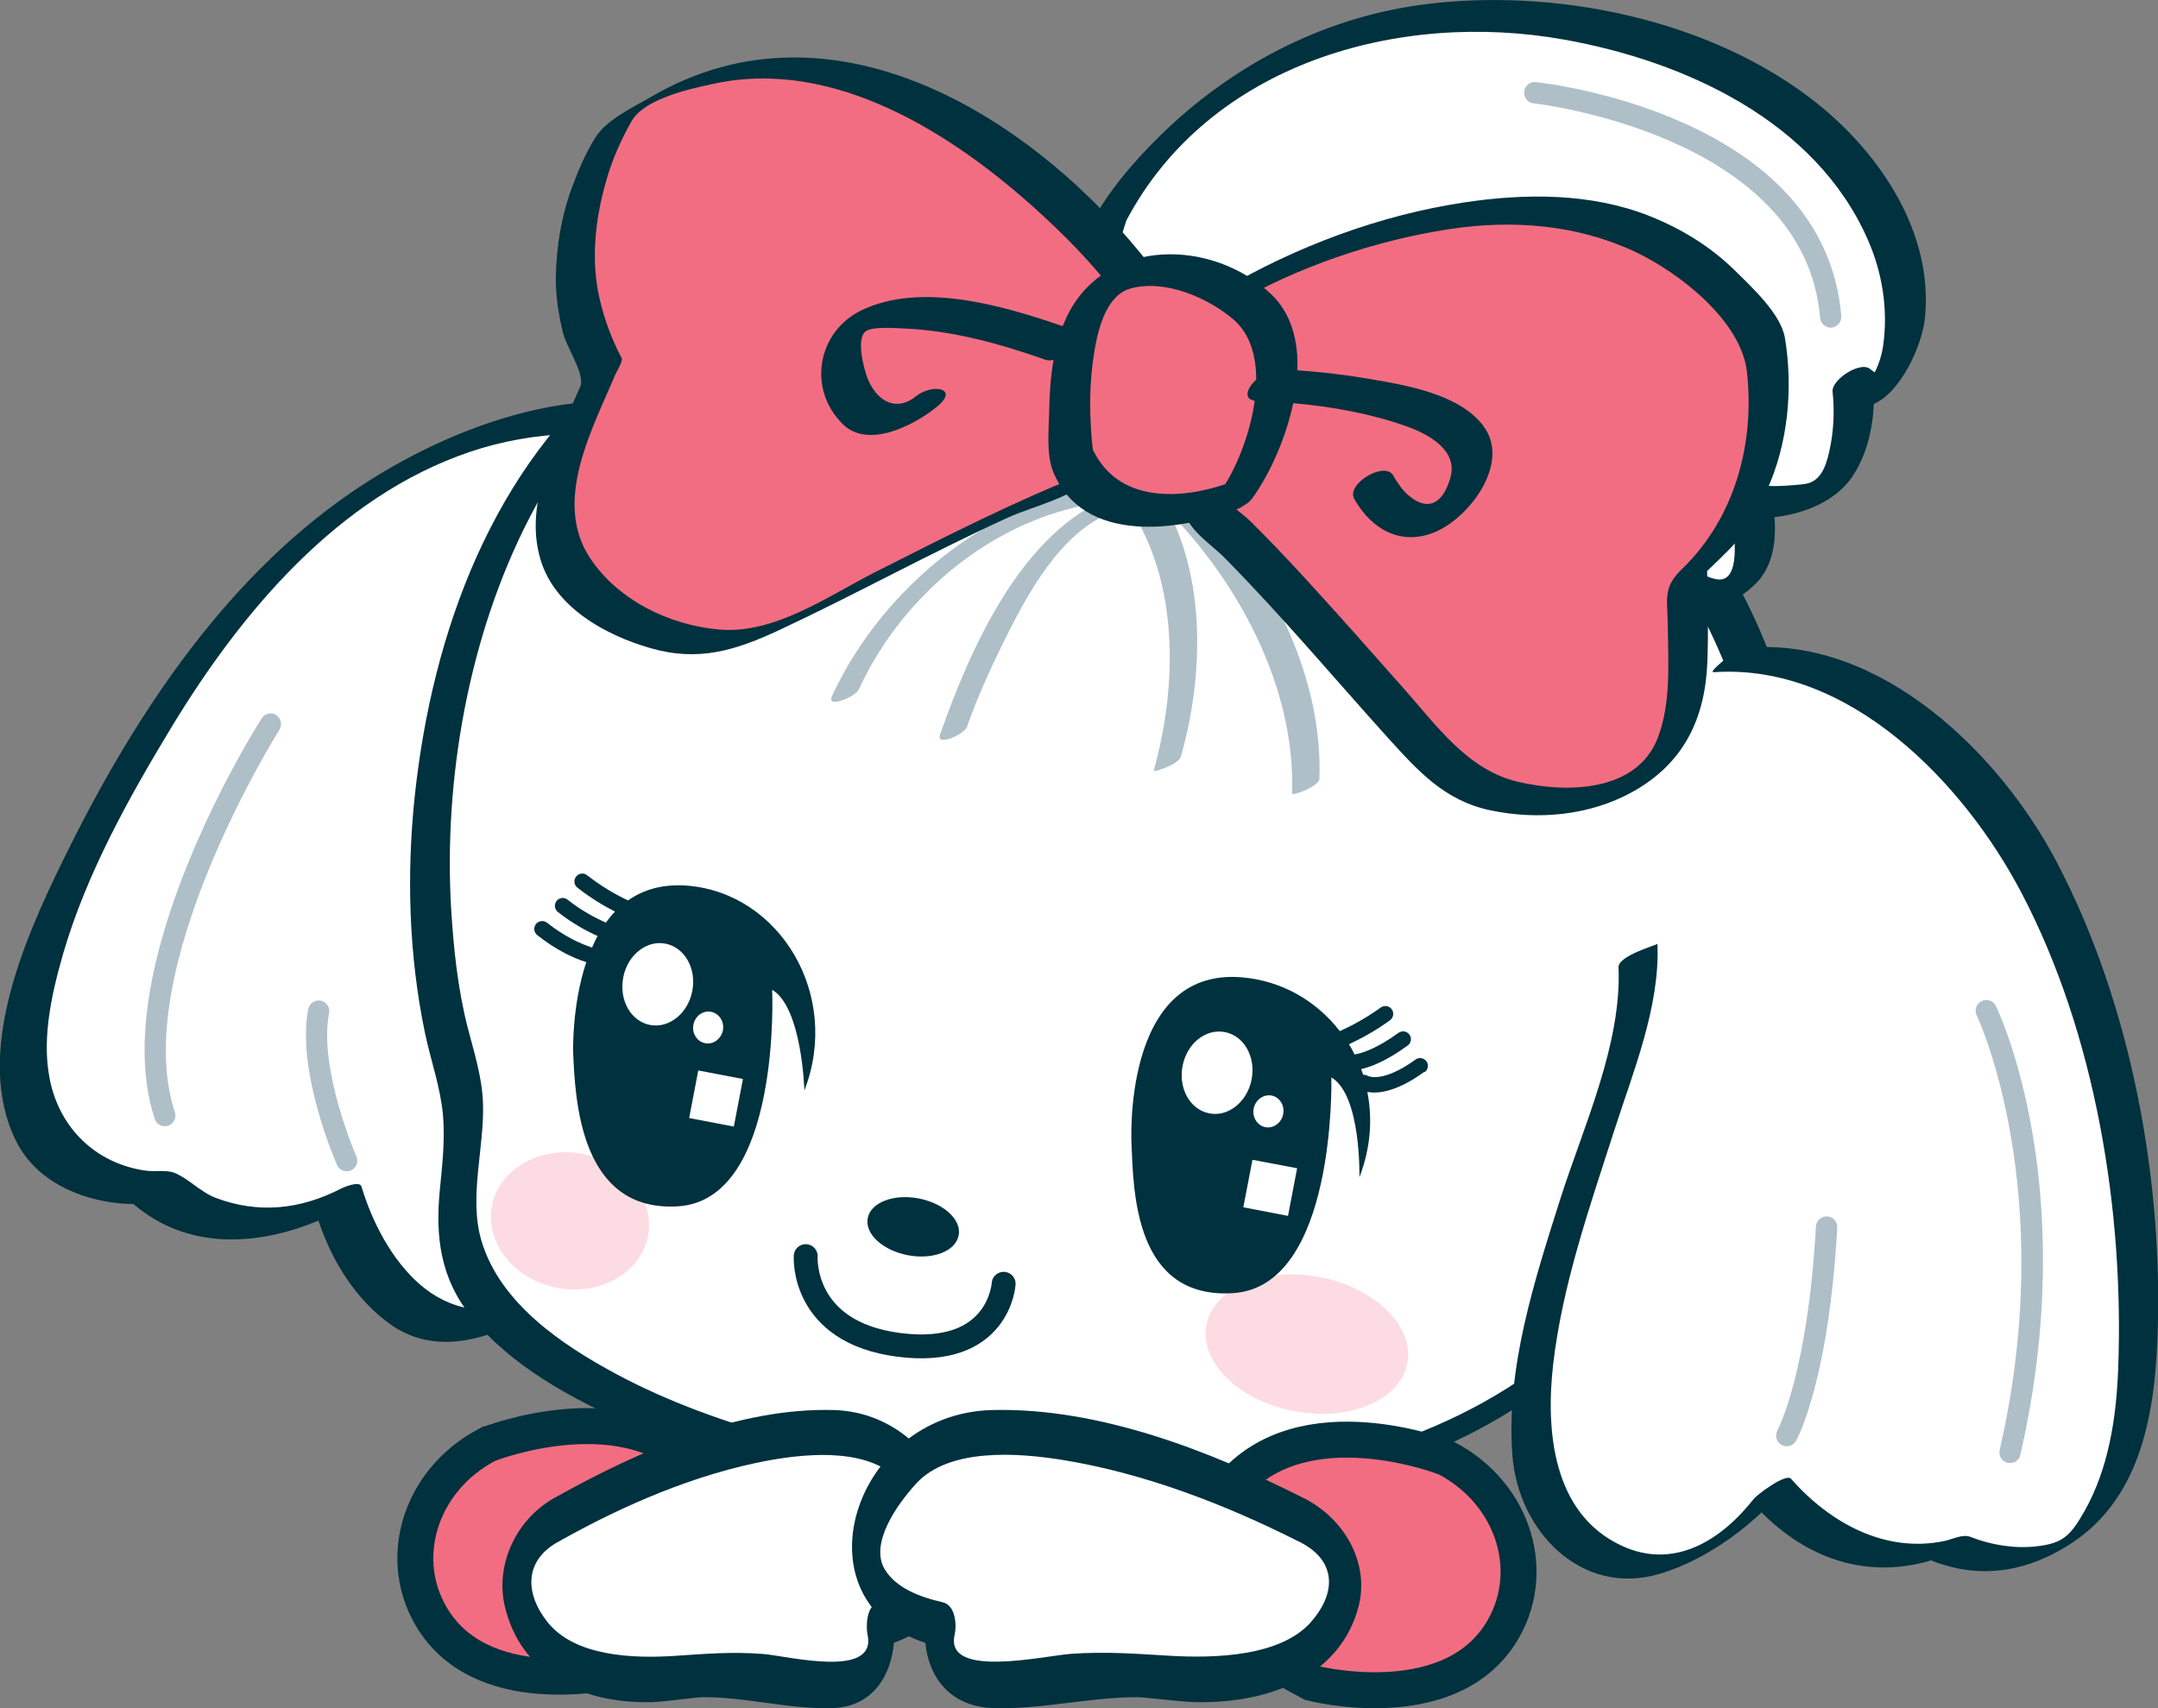
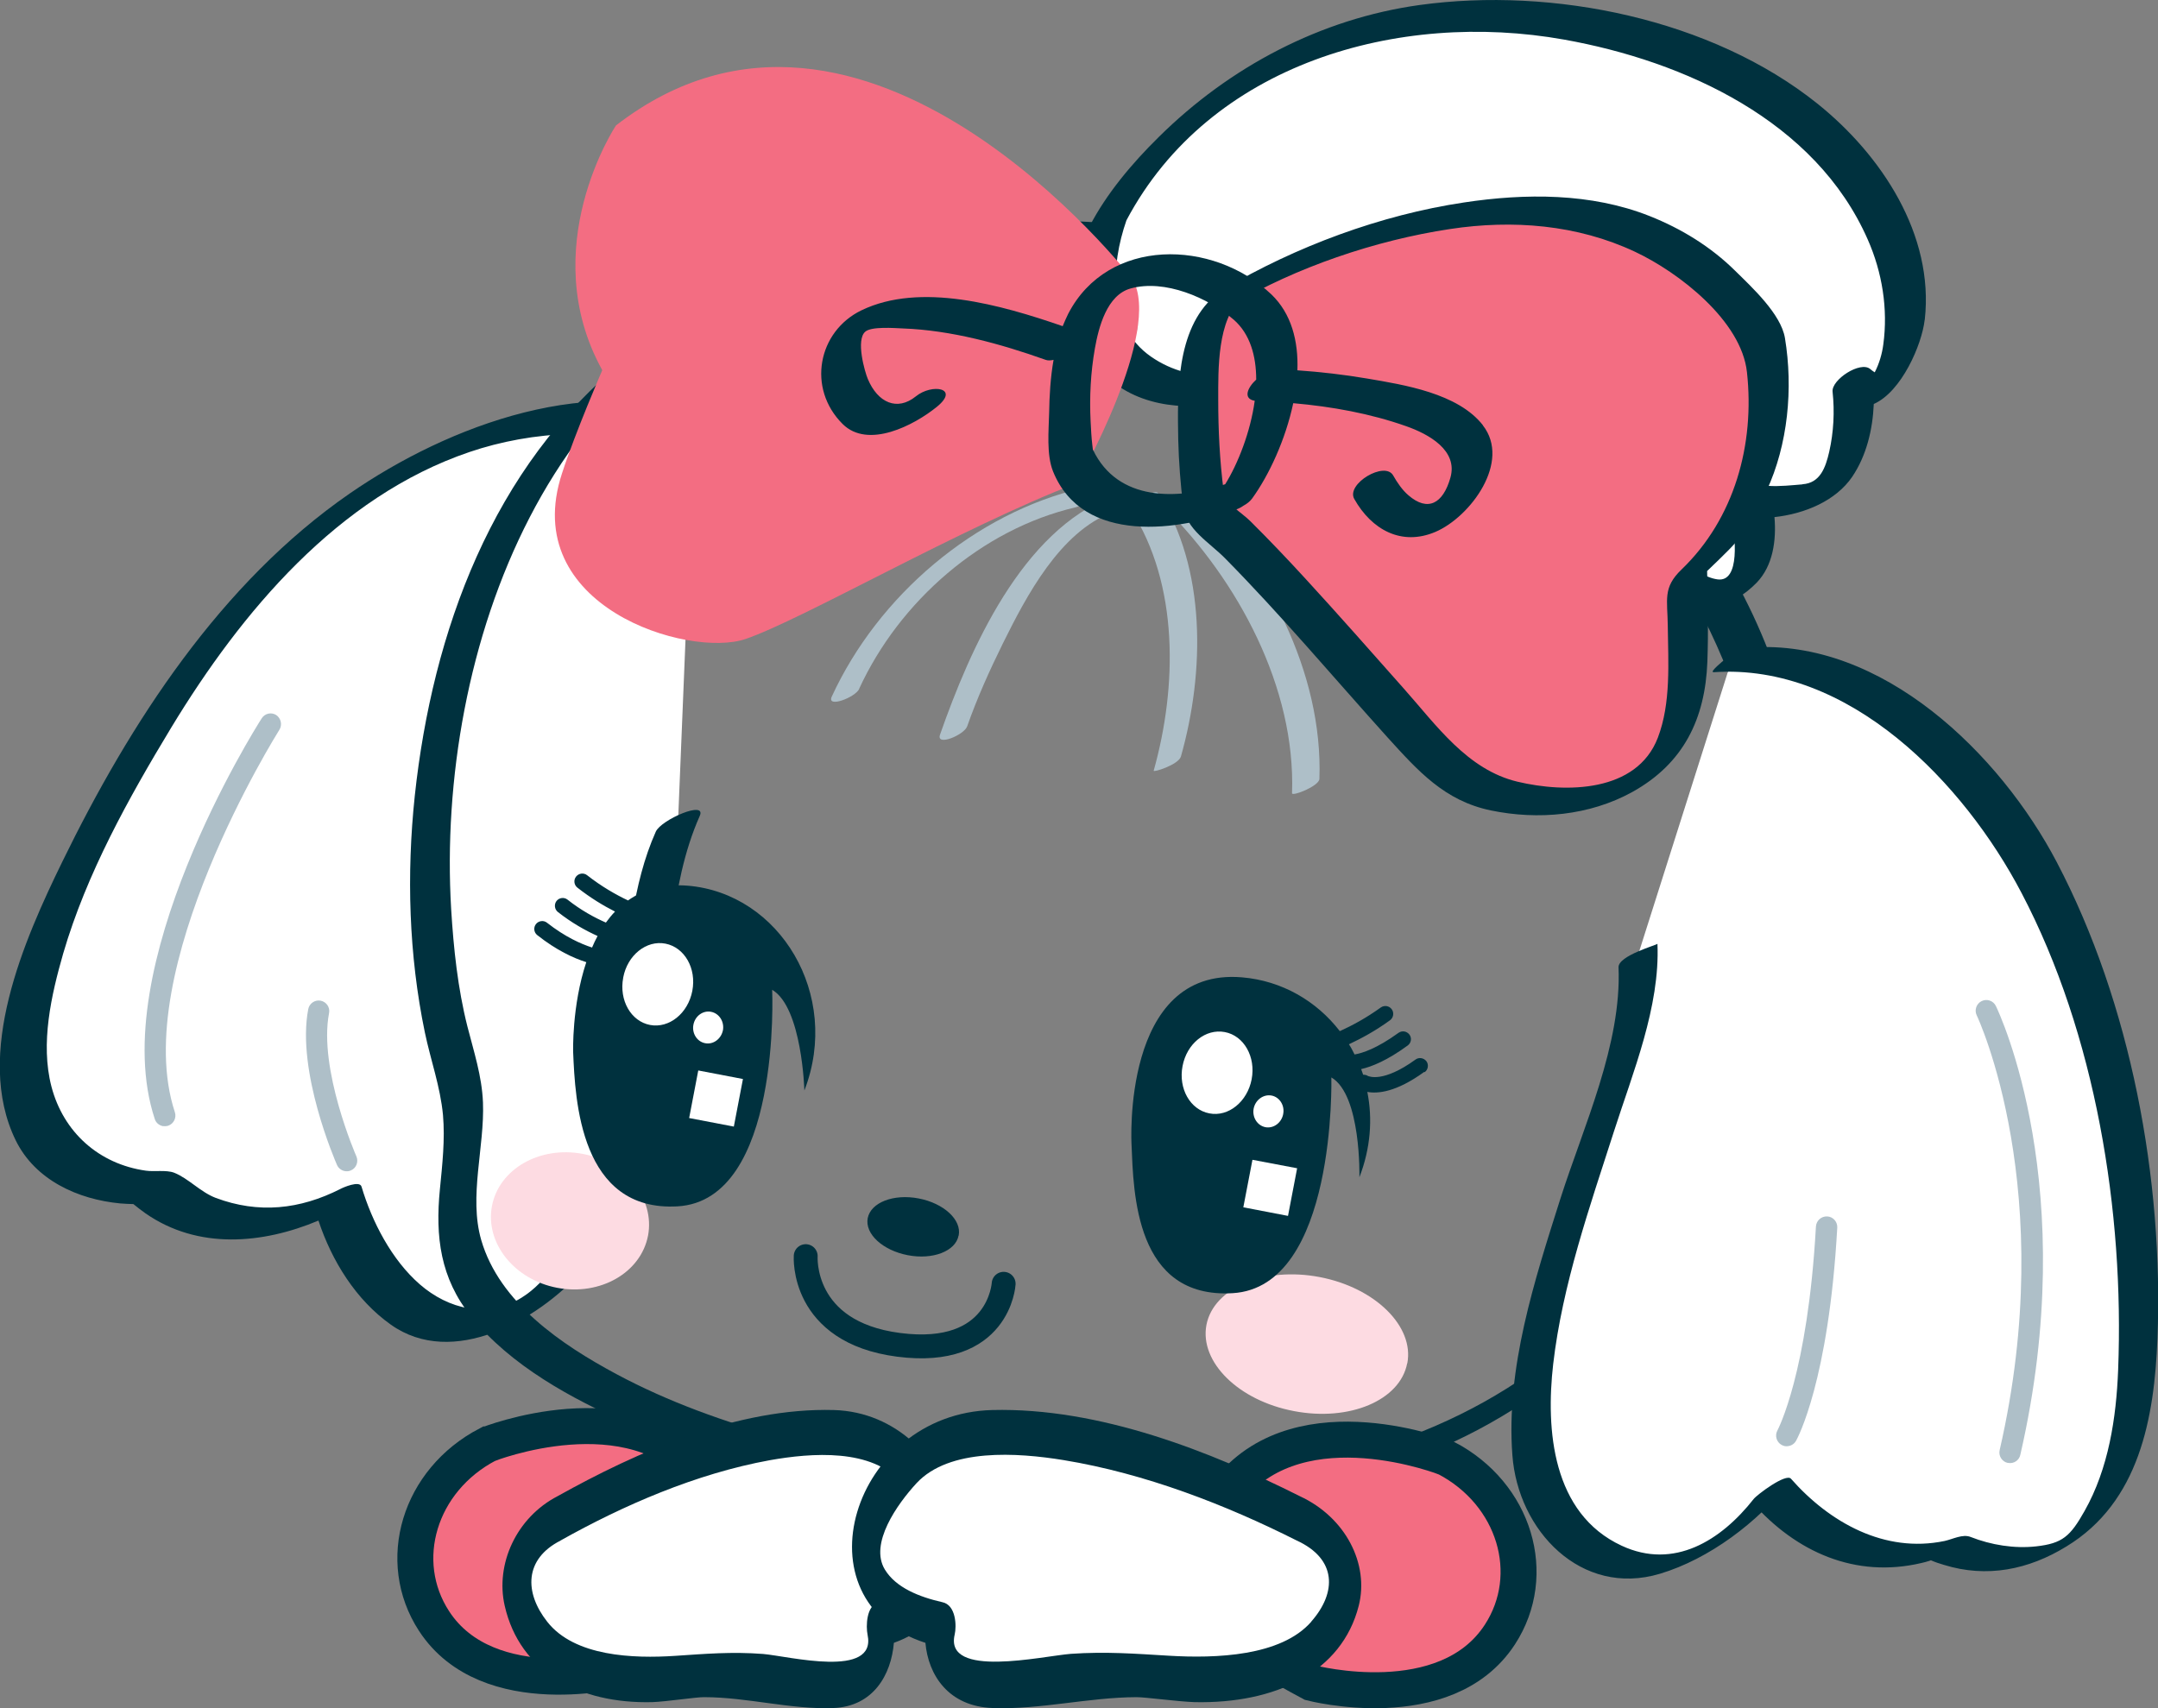
<svg xmlns="http://www.w3.org/2000/svg" id="_レイヤー_2" data-name="レイヤー 2" viewBox="0 0 160.81 127.31">
  <rect x="0" y="0" width="160.81" height="127.31" fill="#808080" stroke="none" />
  <defs>
    <style>      .cls-1, .cls-2, .cls-3, .cls-4, .cls-5, .cls-6 {        stroke-width: 0px;      }      .cls-1, .cls-7 {        fill: #f36d82;      }      .cls-2 {        fill: #00313e;      }      .cls-3 {        fill: #c9d6db;      }      .cls-8 {        fill: none;        stroke-linecap: round;        stroke-linejoin: round;        stroke-width: 1.78px;      }      .cls-8, .cls-7 {        stroke: #00313e;      }      .cls-4 {        fill: #fddbe2;      }      .cls-7 {        stroke-miterlimit: 10;        stroke-width: 2.68px;      }      .cls-5 {        fill: #fff;      }      .cls-6 {        fill: #aebfc8;      }    </style>
  </defs>
  <g id="_テキスト" data-name="テキスト">
    <g>
      <g>
        <path class="cls-5" d="M51.7,32.58s-21.82-9.72-41.46,23.73c-19.63,33.46,1.21,32.24,1.21,32.24,0,0,5.6,5.4,13.82.91,0,0,4,13.74,13.97,7.85,9.97-5.88,7.55-27.98,11.28-35.91" />
        <path class="cls-2" d="M49.11,78.06c.8-5.59.7-12,3.03-17.24.55-1.21-2.87.27-3.27,1.16-1.77,3.96-2.05,8.53-2.57,12.78-.67,5.53-1.25,11.22-3.37,16.42-.86,2.09-2.1,4.32-4.07,5.54-2.53,1.58-5.46.85-7.58-1-2.09-1.82-3.56-4.66-4.34-7.28-.14-.48-1.39.07-1.57.17-3.03,1.54-6.11,1.86-9.29.67-1.14-.43-2.04-1.46-3.11-1.88-.59-.22-1.48-.06-2.1-.15-3.49-.49-6.15-2.86-7.04-6.28-.83-3.21-.01-6.81.88-9.91,1.74-5.95,4.86-11.56,8.06-16.85,5.21-8.59,12.4-17.19,22.21-20.52,4.61-1.57,10.6-2.01,15.18.01,1.01.44,3.89-1.91,3.05-2.28-8.84-3.9-19.82.3-27.15,5.36-9.62,6.65-16.37,17.1-21.41,27.43-2.84,5.82-6.62,14.34-3.48,20.78,1.46,2.97,4.64,4.4,7.78,4.7.33.03.66.04.99.05.29.24.59.47.9.69,3.91,2.72,8.72,2.29,12.89.54,1,3.02,2.8,5.92,5.4,7.76,4.62,3.27,10.93-.35,14.16-3.93,3.98-4.39,4.99-11.1,5.8-16.74Z" />
-         <path class="cls-5" d="M62.61,19.53s-15.27,3.05-23.45,17.08c-8.19,14.04-8.29,32.6-5.32,42.34,2.95,9.74-5.32,14.59,9.26,23.56,14.57,8.98,50.58,13.79,68.87,2.14,18.28-11.65,27.97-35.2,16.9-58.6-12.94-27.36-49.9-31.66-66.26-26.53Z" />
        <path class="cls-2" d="M132.79,51.42c-4.82-15.5-17.43-26.09-32.46-31.18-11.56-3.91-25.3-5.29-37.13-1.7-6.06,1.28-11.9,4.51-16.67,8.33-9.82,7.88-14.31,20.23-15.62,32.43-.62,5.85-.45,11.87.75,17.65.43,2.06,1.15,4.03,1.35,6.15.16,1.84-.05,3.7-.23,5.54-.35,3.54.03,6.61,2.32,9.48,2.94,3.66,7.5,6.13,11.73,7.99,9.12,4,19.36,5.75,29.24,6.34,10.23.61,20.81-.31,30.37-4.17,9.99-4.01,18.29-12.36,23.35-21.73,5.85-10.79,6.62-23.5,3.01-35.13ZM120.28,96.8c-7.82,8.55-17.9,12.24-29.21,13.35-10.9,1.06-22.22-.14-32.77-2.99-4.26-1.16-8.47-2.66-12.37-4.75-4.08-2.19-8.71-5.31-10.07-9.99-.94-3.25.26-6.93.13-10.26-.08-1.96-.68-3.78-1.16-5.66-.72-2.85-1.03-5.81-1.21-8.74-1.14-19.21,7.35-42.93,28.18-47.19.1-.01.22-.05.37-.09,7.95-2.45,16.74-2.14,24.86-.85,10.03,1.58,19.81,5.43,27.86,11.67,9.61,7.48,15.52,18.9,16.91,30.94,1.45,12.58-3.04,25.27-11.54,34.56Z" />
        <path class="cls-2" d="M71.43,92.09c-.22,1.16-1.92,1.82-3.78,1.46-1.88-.36-3.21-1.59-2.99-2.76.23-1.17,1.92-1.83,3.8-1.47,1.87.36,3.21,1.59,2.98,2.76Z" />
        <path class="cls-4" d="M48.29,92.09c-.53,2.76-3.55,4.5-6.77,3.89-3.21-.61-5.38-3.35-4.86-6.1.53-2.76,3.56-4.49,6.77-3.88,3.21.61,5.38,3.34,4.86,6.1Z" />
        <path class="cls-4" d="M104.86,101.61c-.53,2.76-4.3,4.35-8.43,3.56-4.14-.78-7.05-3.66-6.53-6.42.53-2.76,4.3-4.36,8.44-3.57,4.13.79,7.06,3.67,6.53,6.43Z" />
        <path class="cls-5" d="M129.04,49.19s23.21-1.71,29.15,36.62c5.94,38.33-13,29.53-13,29.53,0,0-7.2,2.96-13.19-4.25,0,0-8.78,11.3-15.88,2.16-7.09-9.14,6.47-33.28,5.93-42.03" />
        <path class="cls-2" d="M127.69,50.1c10.13-.7,18.69,8.31,22.95,16.45,5.52,10.52,7.66,23.75,7.2,35.54-.14,3.59-.71,7.35-2.5,10.52-1.07,1.9-1.65,2.42-3.61,2.64-1.62.18-3.36-.1-4.88-.7-.6-.24-1.34.17-1.95.3-4.46.93-8.57-1.38-11.44-4.64-.37-.43-2.52,1.18-2.78,1.51-2.42,3.08-5.93,5.3-9.84,3.48-5.17-2.4-5.66-8.63-5.1-13.53.69-5.93,2.71-11.69,4.53-17.35,1.41-4.4,3.44-9.28,3.24-13.98,0,.08-2.93.88-2.9,1.75.24,5.75-2.62,11.88-4.33,17.24-1.93,6.09-4.07,12.64-3.58,19.12.41,5.63,5.13,10.6,11,8.84,3.67-1.1,7.29-3.84,9.65-6.84-.93.51-1.86,1.01-2.78,1.52,3.27,3.71,7.69,5.68,12.61,4.52.37-.08.73-.2,1.08-.33-.42.16-.67,0-.39.12.32.14.64.25.99.35,3.19.99,6.31.36,9.12-1.37,5.44-3.3,6.56-9.58,6.79-15.51.46-11.84-1.98-24.96-7.5-35.49-4.19-8-12.97-16.69-22.86-16-.66.05-1.37.55-1.9.91-.05.03-1.17.95-.82.92h0Z" />
        <path class="cls-6" d="M149.64,109.03s-.02,0-.03,0c-.42-.09-.7-.52-.6-.95,4.44-19.3-1.64-32.28-1.71-32.41-.19-.39-.02-.87.37-1.06.39-.19.87-.03,1.06.37.27.55,6.39,13.57,1.82,33.45-.09.42-.5.68-.91.6Z" />
        <path class="cls-5" d="M82.49,16.77s11-21.47,38.71-14.1c27.16,7.23,21.54,29.98,16.86,25.87,0,0,.96,8.57-4.48,8.67-5.44.1-3.2-.07-3.2-.07,0,0,1.93,7.07-3.1,7.17-5.02.09-20.01-25.05-29.53-18.17-9.51,6.87-19.25,1.18-15.26-9.38Z" />
        <path class="cls-2" d="M143.43,23.83c.71-6.35-3.24-12.28-7.98-16.09C127.55,1.4,115.7-.99,105.81.37c-7.4,1.02-14.19,4.62-19.47,9.85-1.97,1.94-3.9,4.22-5.17,6.69-.02.02-.02.05-.03.07-.05.07-.09.14-.11.21-1.23,3.47-1.53,7.4.99,10.38,2.24,2.66,6.2,3.13,9.4,2.38,2.22-.51,4.24-1.46,6.15-2.67,1.39-.89,2.29-1.34,3.98-1.1,3.21.45,6.13,2.89,8.51,4.92,4.9,4.19,8.73,9.99,14.12,13.58,2.23,1.49,4.98.55,6.73-1.26,1.2-1.25,1.47-3.12,1.32-4.88,2.28-.25,4.57-1.22,5.79-3,1.06-1.57,1.53-3.51,1.61-5.43,2.08-.92,3.58-4.43,3.79-6.25ZM134.31,36.1c-.74.06-1.71.17-2.56.11-.14-.17-.36-.21-.64-.18-.98.08-1.93.47-2.51,1.31-.29.42-.24.85.29.98.03,0,.07.01.11.02.32,1.61.7,5.08-1.02,4.84-1.79-.25-3.69-2.56-4.87-3.73-4.3-4.27-8.24-8.97-13.17-12.56-1.98-1.45-4.22-2.65-6.67-2.99-2.77-.39-4.92.94-7.15,2.37-3.13,2-7.2,2.5-10.35.31-3.3-2.29-2.99-6.83-1.83-10.16,6.2-11.7,20.29-15.67,32.61-13.47,9.01,1.61,18.75,6.07,22.63,14.9,1.08,2.44,1.52,5.18,1.16,7.82-.09.7-.31,1.45-.64,2.08-.12-.07-.23-.16-.34-.25-.74-.61-2.89.8-2.8,1.69.16,1.49.08,3.02-.25,4.48-.27,1.17-.67,2.33-1.99,2.42Z" />
        <path class="cls-3" d="M84.49,24.18c-11.94-2.01-25.61,2.76-31.33,13.89-.47.92,2.24-.21,2.59-.89,4.98-9.7,16.53-12.83,26.75-11.12.76.13,3.11-1.69,1.99-1.88h0Z" />
        <path class="cls-6" d="M64.02,51.34c3-6.53,9.14-11.9,16.13-13.53.8-.18,2.04-1.8.53-1.44-8.05,1.88-15.24,8.03-18.7,15.55-.4.88,1.76.06,2.05-.58h0Z" />
        <path class="cls-6" d="M72.07,54.14c.74-2.11,1.67-4.17,2.66-6.18,1.76-3.55,4.25-8.31,8.17-9.79,1-.38,1.52-1.76.02-1.19-6.78,2.57-10.64,11.41-12.87,17.77-.32.91,1.79.03,2.02-.61h0Z" />
-         <path class="cls-6" d="M88,56.38c1.77-6.25,1.92-14.04-1.71-19.63-.24-.37-2.25.89-2.03,1.23,3.61,5.57,3.46,13.23,1.71,19.46-.04.15,1.86-.45,2.03-1.06h0Z" />
+         <path class="cls-6" d="M88,56.38c1.77-6.25,1.92-14.04-1.71-19.63-.24-.37-2.25.89-2.03,1.23,3.61,5.57,3.46,13.23,1.71,19.46-.04.15,1.86-.45,2.03-1.06Z" />
        <path class="cls-6" d="M98.32,58.06c.28-7.97-4-15.97-9.47-21.44-.38-.38-2.18,1.08-2.04,1.23,5.42,5.4,9.75,13.38,9.47,21.27,0,.26,2.02-.53,2.04-1.07h0Z" />
        <path class="cls-2" d="M59.95,81.25c2.74-7.12-1.85-14.67-8.7-15.24-1.86-.15-3.32.3-4.45,1.1-.91-.43-1.98-1.04-3.05-1.88-.25-.2-.62-.15-.82.1-.2.25-.16.62.09.82.98.77,1.94,1.35,2.81,1.79-.24.25-.47.53-.68.82-.87-.38-1.86-.92-2.86-1.71-.25-.2-.62-.15-.82.1-.19.25-.15.62.1.82,1.03.81,2.05,1.38,2.96,1.79-.15.28-.29.57-.41.86-.83-.27-2.01-.79-3.36-1.85-.25-.2-.62-.15-.82.1-.2.25-.16.62.09.82,1.44,1.14,2.71,1.72,3.66,2.02-1.09,3.26-.98,6.71-.98,6.71.15,3.55.51,11.91,7.78,11.49,7.76-.45,7.05-16.14,7.05-16.14,2.23,1.31,2.4,7.5,2.4,7.5Z" />
        <g>
          <path class="cls-5" d="M46.44,72.87c-.32,1.68.58,3.25,2,3.52,1.42.27,2.83-.86,3.15-2.54.32-1.67-.57-3.24-2-3.52-1.42-.28-2.84.86-3.15,2.53Z" />
          <path class="cls-5" d="M53.87,76.79c-.13.64-.72,1.08-1.32.96-.61-.11-1-.74-.88-1.37.12-.66.72-1.09,1.32-.97.61.12,1,.74.88,1.39Z" />
          <rect class="cls-5" x="51.55" y="80.17" width="3.61" height="3.39" transform="translate(-37.08 118.88) rotate(-79.16)" />
        </g>
        <path class="cls-2" d="M106.16,79.91c.26-.18.32-.55.14-.81-.2-.26-.57-.32-.82-.13-2.43,1.76-3.49,1.24-3.55,1.22-.1-.07-.22-.09-.35-.09-.05-.14-.1-.28-.15-.42.79-.18,1.94-.64,3.47-1.76.26-.19.32-.55.13-.81-.2-.26-.55-.32-.82-.13-1.6,1.16-2.68,1.51-3.27,1.61-.13-.26-.26-.52-.42-.76.92-.43,1.99-1.01,3.06-1.79.26-.19.32-.56.13-.82-.19-.26-.55-.32-.82-.13-1.08.78-2.14,1.35-3.05,1.76-1.72-2.23-4.3-3.76-7.3-4.01-8.98-.75-8.22,12.48-8.22,12.48.15,3.56.26,11.49,7.53,11.06,7.76-.45,7.36-16.08,7.36-16.08,2.24,1.31,2.09,7.44,2.09,7.44.84-2.17.99-4.36.59-6.36h0c.75.14,2.13.04,4.24-1.49Z" />
        <g>
          <path class="cls-5" d="M88.12,79.46c-.32,1.67.57,3.25,2,3.52,1.42.28,2.83-.87,3.15-2.54.32-1.67-.57-3.25-2-3.52-1.43-.27-2.83.85-3.15,2.54Z" />
          <path class="cls-5" d="M95.62,83.04c-.13.65-.72,1.08-1.32.97-.61-.12-1-.74-.88-1.39.13-.64.72-1.08,1.33-.97.6.11,1,.74.87,1.38Z" />
          <polygon class="cls-5" points="95.98 90.62 92.65 89.98 93.33 86.44 96.66 87.07 95.98 90.62" />
        </g>
        <path class="cls-6" d="M12.13,83.93c-.28-.06-.51-.25-.6-.54-3.72-11.28,7.48-29.09,7.97-29.85.23-.37.72-.48,1.08-.25.36.24.47.73.24,1.1-.11.18-11.27,17.94-7.79,28.5.14.42-.09.87-.5,1.01-.14.04-.28.04-.4.03Z" />
        <path class="cls-6" d="M25.68,87.28c-.24-.05-.46-.21-.57-.46-.12-.28-3.03-6.97-2.14-11.61.08-.42.49-.71.92-.63.43.08.72.5.63.93-.8,4.16,2.01,10.62,2.04,10.68.17.4-.01.87-.41,1.04-.15.07-.31.08-.47.05Z" />
        <path class="cls-6" d="M133,107.78c-.08-.02-.17-.05-.24-.09-.38-.21-.52-.7-.31-1.08.04-.08,2.26-4.25,2.87-15.2.03-.44.4-.77.84-.75.44.02.77.4.75.83-.64,11.44-2.97,15.71-3.07,15.89-.17.31-.52.45-.84.4Z" />
-         <path class="cls-6" d="M136.27,24.4c-.34-.07-.61-.35-.64-.71-1.13-13.65-21.14-15.97-21.35-15.99-.44-.04-.75-.44-.7-.88.05-.44.44-.75.87-.7.88.09,21.52,2.5,22.76,17.44.03.43-.29.82-.72.86-.07,0-.14,0-.21-.01Z" />
        <path class="cls-1" d="M84.37,20.78s-19.92-25.8-38.47-11.43c0,0-6.06,9.12-1.02,18.24,0,0-2,4.61-3,7.69-3.27,9.94,9.43,13.78,13.66,12.35,4.22-1.43,16.1-8.32,24.7-11.62,0,0,6.47-11.32,4.14-15.23Z" />
-         <path class="cls-2" d="M85.81,19.9C77.26,8.87,62.17-.74,48.55,7.2c-1.31.77-3.31,1.69-4.15,3-.75,1.18-1.31,2.5-1.79,3.81-.78,2.1-1.14,4.33-1.19,6.56-.03,1.43.2,2.84.53,4.22.24,1.06,1.68,3.12,1.29,4.02-1.68,3.93-4.29,8.57-2.95,12.93,1.08,3.55,4.84,5.6,8.16,6.56,3.61,1.05,6.38.17,9.66-1.36,5.72-2.68,11.25-5.74,17.01-8.37,1.97-.89,4.95-1.49,6.44-3.21.72-.82,1.16-2.12,1.64-3.09,1.57-3.23,4.49-8.78,2.62-12.39-.18-.36-3.14,1.29-2.9,1.76,1.41,2.7-.17,6.39-1.18,8.98-.83,2.1-1.83,4.18-2.95,6.16.79-.54,1.57-1.07,2.35-1.6-5.47,2.14-10.72,4.83-15.96,7.48-3.52,1.79-7.45,4.61-11.58,4.26-3.7-.32-7.55-2.18-9.63-5.33-2.8-4.23.16-9.57,1.86-13.63.07-.17.61-1.05.5-1.26-.74-1.41-1.28-2.84-1.64-4.4-.69-2.92-.33-6.01.49-8.85.44-1.54,1.09-3.02,1.88-4.41.95-1.69,4.33-2.41,6.13-2.8,9-1.95,17.88,3.77,24.22,9.55,1.97,1.8,3.88,3.74,5.52,5.86.36.45,3.11-1.48,2.9-1.76Z" />
        <path class="cls-1" d="M91.49,22.14s28.04-16.63,39.99,3.55c0,0,2.26,10.72-5.78,17.35,0,0,.16,5.01-.04,8.25-.63,10.45-13.85,9.34-17.25,6.45-3.38-2.89-11.89-13.68-18.68-19.91,0,0-1.85-12.92,1.76-15.68Z" />
        <path class="cls-2" d="M91.85,22.72c4.69-2.78,10.63-4.81,16.2-5.65,4.67-.71,9.48-.33,13.78,1.69,3.28,1.54,7.94,5.15,8.35,8.98.59,5.37-.92,10.9-4.87,14.7-1.42,1.36-1.05,2.24-1.03,4.21.03,2.73.25,5.73-.74,8.33-1.57,4.09-6.85,4.14-10.46,3.28-3.74-.89-6.05-4.22-8.48-6.95-2.43-2.74-4.85-5.49-7.33-8.19-1.33-1.45-2.7-2.89-4.09-4.27-.69-.69-1.88-1.3-2-2.28-.29-2.25-.4-4.51-.4-6.78,0-2.23-.08-6,1.77-7.59.31-.27.79-1.07.05-1.11-.79-.03-1.55.52-2.12,1-2.86,2.49-2.74,7.24-2.68,10.69.04,1.65.17,3.3.37,4.95.19,1.71,1.96,2.7,3.13,3.89,4.21,4.27,8.07,8.87,12.08,13.32,2.3,2.53,4.26,4.74,7.71,5.46,3.53.73,7.35.39,10.54-1.37,3.83-2.12,5.44-5.46,5.6-9.72.08-2.25.04-4.51-.02-6.75,0,0,1.65-1.57,2.03-2.02,1.01-1.17,1.77-2.57,2.4-3.96,1.6-3.45,1.99-7.64,1.37-11.39-.3-1.79-2.45-3.77-3.71-5.01-1.81-1.79-4.01-3.14-6.38-4.08-4.36-1.73-9.27-1.7-13.83-1.01-6.21.93-12.53,3.28-17.93,6.47-1.73,1.03-1.03,2.16.69,1.16Z" />
        <path class="cls-1" d="M94.44,28.71s18.39.61,14.86,7.19c-3.54,6.58-6.92.42-6.92.42" />
-         <path class="cls-1" d="M92.15,36.86s3.98-5.39,2.44-12.42c0,0-2.12-4.16-8.68-4.27-7.95-.12-5.99,14.07-5.99,14.07,0,0,2.56,6.64,12.23,2.62Z" />
        <path class="cls-1" d="M79.22,25.8s-17.31-6.21-16.45,1.21c.85,7.42,6.26,2.94,6.26,2.94" />
        <path class="cls-2" d="M110.51,31.7c-1.86-2.39-5.88-3.02-8.65-3.49-1.71-.29-3.45-.49-5.18-.61.08-2.19-.45-4.23-1.94-5.66-4.36-4.13-12.18-4.28-15.14,1.45-.15.3-.28.61-.41.92-4.6-1.59-10.61-3.3-15-1.18-3.24,1.57-4.07,5.81-1.4,8.47,1.9,1.89,5.33.09,7-1.26,1.79-1.44-.35-1.77-1.54-.8-1.4,1.13-2.84.47-3.58-1.29-.23-.54-.91-2.92-.19-3.53.45-.4,2.15-.27,2.81-.24,3.58.13,7.26,1.14,10.63,2.34.16.06.38.05.59,0-.23,1.31-.31,2.66-.33,3.96-.03,1.29-.21,3.1.29,4.35,2.22,5.5,9.47,4.47,13.78,2.79.15-.06.29-.14.41-.23.26-.14.49-.32.65-.54,1.26-1.74,2.49-4.4,3.06-7.1,2.87.25,5.75.77,8.43,1.72,1.65.58,3.87,1.79,3.28,3.84-.55,1.93-1.68,2.55-3.12,1.31-.46-.39-.84-.95-1.14-1.48-.62-1.11-3.54.63-2.9,1.75,1.29,2.29,3.52,3.53,6.05,2.45,2.61-1.12,5.65-5.23,3.53-7.94ZM81.44,33.52s-.02-.13-.04-.33c-.07-.59-.1-1.19-.13-1.78-.09-1.83,0-3.64.32-5.45.28-1.57.89-3.97,2.66-4.46,2.54-.71,5.78.69,7.69,2.33,1.21,1.06,1.67,2.69,1.67,4.46-.66.61-1,1.43-.11,1.58-.32,2.33-1.25,4.69-2.2,6.22-3.55,1.19-8,1.3-9.85-2.56Z" />
        <path class="cls-8" d="M60.04,93.62s-.39,5.66,6.92,6.61c7.52.98,7.83-4.55,7.83-4.55" />
      </g>
      <path class="cls-7" d="M36.35,107.65s10.7-4.24,16.06,2.23c5.35,6.47,3.57,9.41-6.02,14.54,0,0-10.01,2.61-14.05-3.61-2.9-4.46-1.12-10.48,4.01-13.16Z" />
      <g>
        <path class="cls-5" d="M41.66,113.16s20.96-11.78,26.68-3.37c4.74,6.99,1.01,10.44-2.78,11.28,0,0,1.42,6.08-6.75,4.21-2.21-.52-6.28-.49-6.28-.49,0,0-9.86,2.05-13.06-3.45-3.2-5.51,2.19-8.18,2.19-8.18Z" />
        <path class="cls-2" d="M37.61,119.68c1.13,4.95,5.57,7.31,10.99,7.18,1.1-.04,3.28-.38,3.87-.37,3.22,0,6.45.93,9.62.81,2.98-.11,4.32-2.47,4.52-4.86,8.76-3.13,4.9-17.08-4.47-17.35-7.2-.2-14.66,3.11-20.59,6.42-3.07,1.59-4.65,5.06-3.94,8.17ZM41.76,114.82c4.71-2.64,10.11-4.99,15.6-5.99,3.1-.55,7.65-.91,9.84,1.72,1.28,1.55,3.17,4.5,2.12,6.44-.74,1.35-2.3,2.05-3.84,2.43-.93.22-.96,1.79-.83,2.42.69,3.28-5.85,1.6-7.78,1.43-2.35-.18-4.29-.01-6.55.14-3.14.21-7.51.05-9.54-2.54-1.72-2.18-1.71-4.68.99-6.05Z" />
      </g>
      <path class="cls-7" d="M107.76,108.66s-10.7-4.24-16.06,2.23c-5.35,6.47-3.57,9.41,6.02,14.54,0,0,10.01,2.61,14.05-3.61,2.9-4.46,1.12-10.48-4.01-13.16Z" />
      <g>
        <path class="cls-5" d="M96.74,113.16s-23.33-11.78-29.71-3.37c-5.28,6.99-1.13,10.44,3.09,11.28,0,0-1.58,6.08,7.51,4.21,2.47-.52,7-.49,7-.49,0,0,10.98,2.05,14.54-3.45,3.56-5.51-2.44-8.18-2.44-8.18Z" />
        <path class="cls-2" d="M96.86,111.51c-6.6-3.31-14.91-6.62-22.92-6.42-10.44.26-14.73,14.22-4.98,17.35.21,2.39,1.71,4.75,5.03,4.86,3.53.13,7.13-.8,10.71-.81.67,0,3.09.33,4.31.37,6.03.13,10.98-2.22,12.24-7.18.79-3.11-.97-6.59-4.39-8.17ZM97.72,120.86c-2.26,2.59-7.13,2.75-10.62,2.54-2.52-.15-4.68-.32-7.3-.14-2.14.17-9.43,1.86-8.66-1.43.15-.63.11-2.21-.92-2.42-1.72-.39-3.46-1.08-4.28-2.43-1.18-1.93.93-4.89,2.36-6.44,2.44-2.63,7.51-2.28,10.95-1.72,6.11,1,12.13,3.35,17.37,5.99,3,1.37,3.01,3.87,1.09,6.05Z" />
      </g>
    </g>
  </g>
</svg>